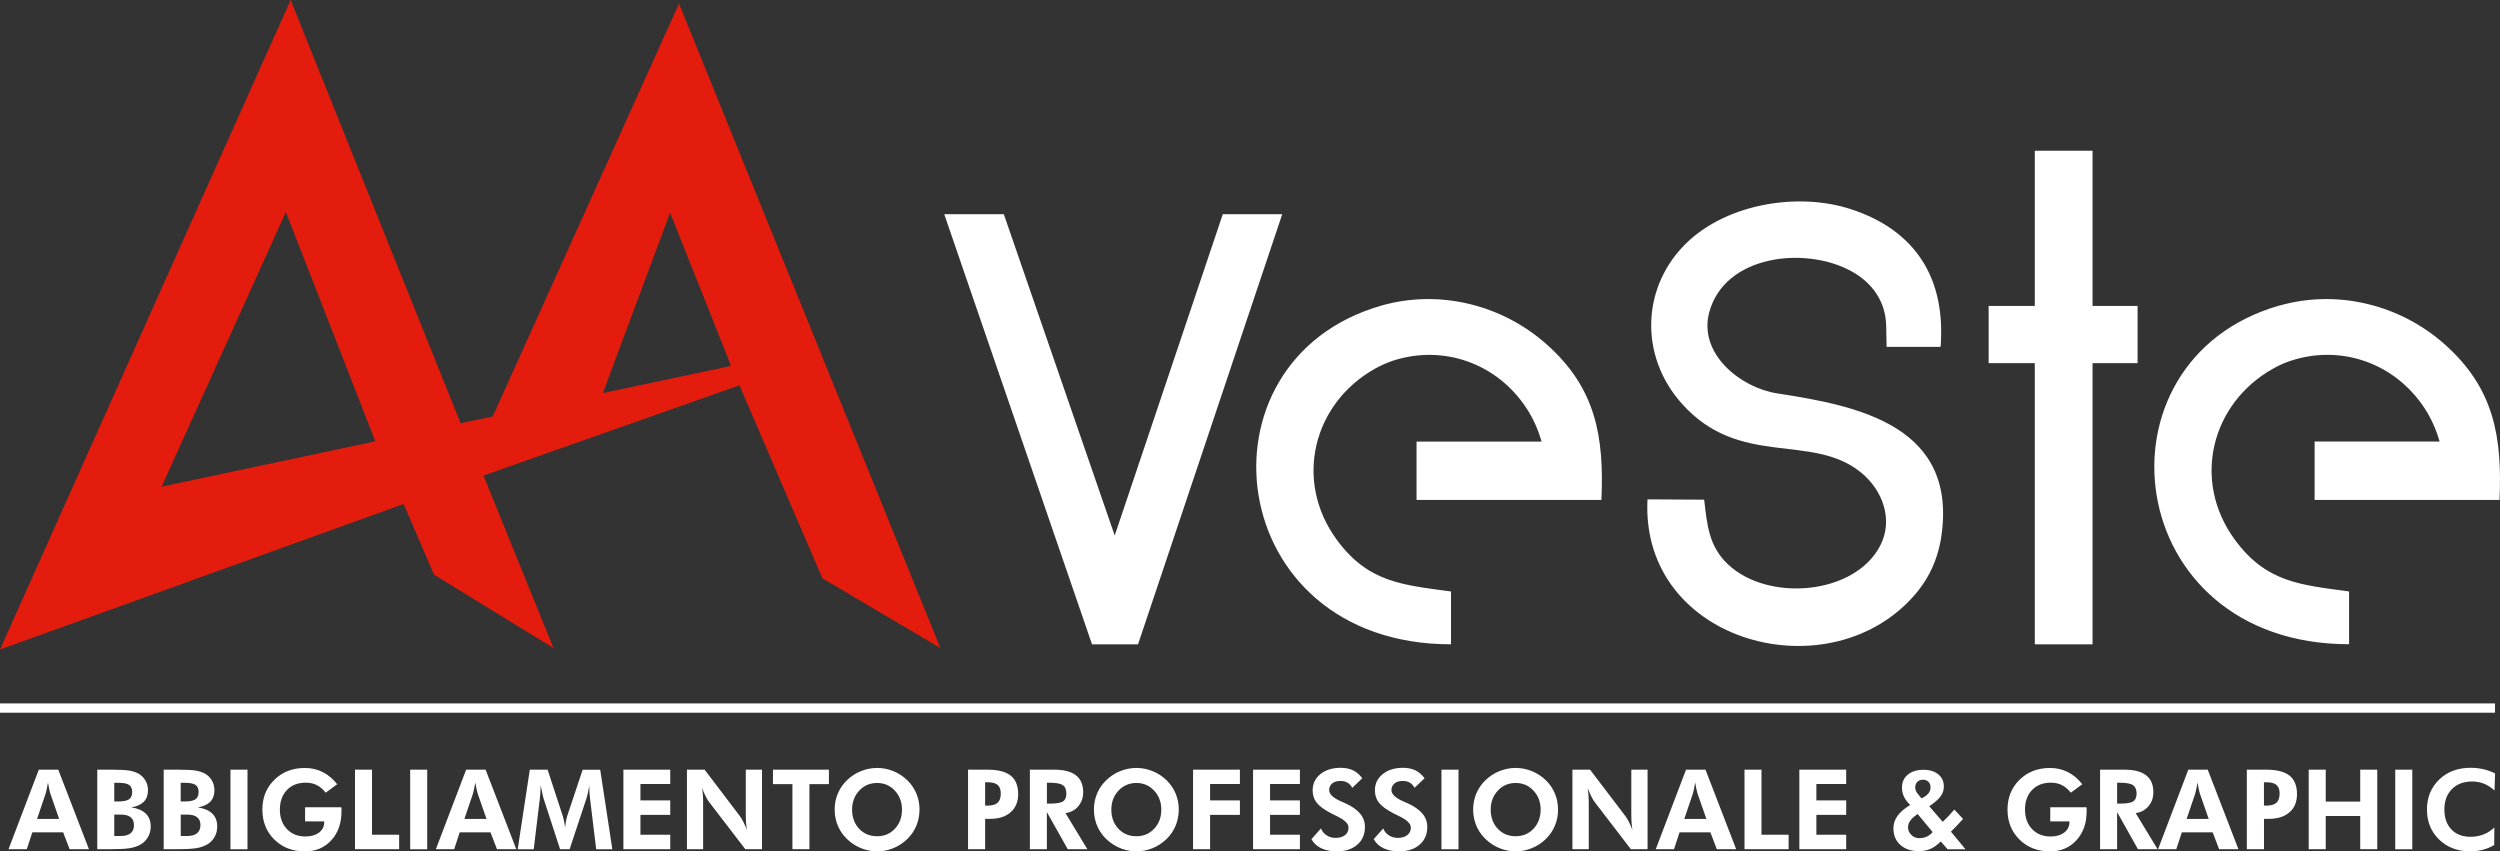
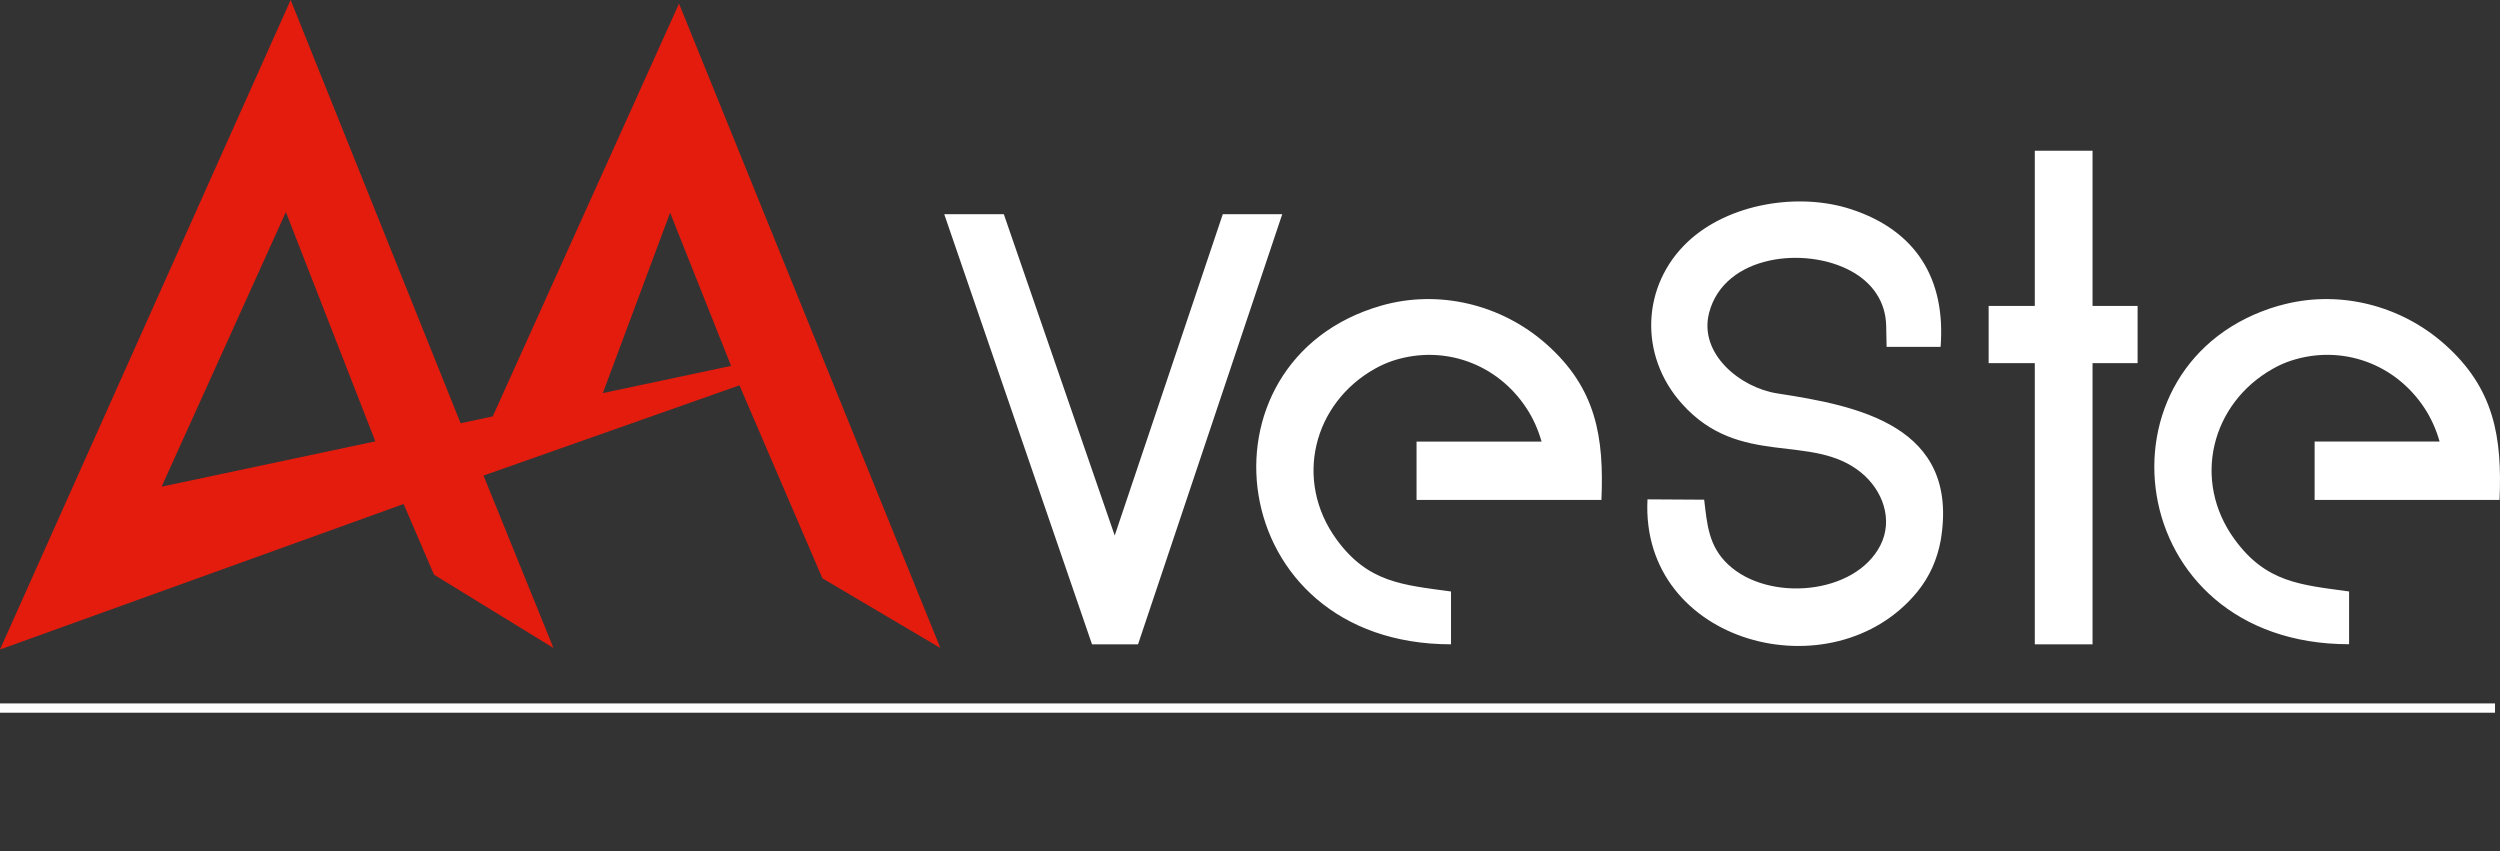
<svg xmlns="http://www.w3.org/2000/svg" data-id="Livello_1" data-name="Livello 1" viewBox="0 0 587.06 199.92">
  <rect x="0" y="0" width="587.06" height="199.92" fill="#333333" stroke="none" />
  <defs>
    <style>
      .cls-1 {
        fill: #fff;
      }

      .cls-2 {
        fill: #e41c0e;
      }
    </style>
  </defs>
  <path class="cls-1" d="M466.98,71.84h10.84v-36.45h13.56v36.45h10.58v13.44h-10.58v66.02h-13.56v-66.02h-10.84v-13.44ZM535.21,71.78c13.54-3.89,28.26-.3,38.77,8.99,11.77,10.4,13.6,21.92,12.97,36.62h-43.42v-13.7h29.35c-.81-2.85-1.98-5.45-3.51-7.8-6.85-10.5-19.43-15.06-31.31-11.22-1.46.47-2.9,1.11-4.33,1.92-14.48,8.14-19.06,26.21-9.02,40.03,7.41,10.21,15.53,10.7,26.91,12.27v12.39c-53.64,0-61.38-66.61-16.41-79.52M324.32,71.78c13.54-3.89,28.26-.3,38.77,8.99,11.77,10.4,13.6,21.92,12.96,36.62h-43.41v-13.69h29.36c-.82-2.86-1.98-5.46-3.52-7.8-6.84-10.5-19.43-15.06-31.31-11.22-1.44.47-2.89,1.11-4.33,1.92-14.48,8.14-19.05,26.21-9.02,40.03,7.42,10.21,15.54,10.7,26.91,12.27v12.4c-53.64,0-61.38-66.62-16.4-79.52M386.86,117.26l13.32.08c.69,5.81,1.04,10.91,5.62,15.21,9.46,8.9,29.83,7.14,35.75-4.48,3.09-6.06.54-12.95-4.48-17.07-11.61-9.51-28.49-.95-42.13-16.21-10.2-11.41-9.38-27.8,1.3-37.93,9.61-9.12,26.18-11.77,38.49-7.71,15.2,5,22.2,16.31,20.97,32.3h-12.68l-.1-4.96c-.12-5.67-3.23-10.06-8.12-12.77-10.74-5.97-29.86-3.94-33.45,9.69-2.54,9.66,7.35,17.64,15.99,18.97,18.72,2.88,42.92,7.47,38.39,34.48-.82,4.5-2.61,8.57-5.51,12.12-19.71,24.09-65.1,12.32-63.35-21.72M235.72,50.3l26.04,75.45,25.38-75.45h13.96l-33.86,101h-10.81l-34.7-101h13.99Z" />
  <path class="cls-2" d="M68.25,0L0,152.52l94.78-34.17,7.14,16.6,28.04,17.21-16.42-40.49,60.1-21.19,19.48,45.32,27.7,16.37C200.25,101.45,180.02,51.57,159.45.85l-43.74,96.93-7.55,1.61L68.25,0ZM37.95,114.28l29.18-64.49,21.01,53.85-50.18,10.64ZM141.56,92.3l15.8-42.35,14.32,35.97-30.12,6.39Z" />
-   <path class="cls-1" d="M13.89,192.31l-2.1-6.03c-.06-.18-.13-.49-.22-.92-.1-.44-.19-.97-.3-1.6-.11.61-.22,1.15-.32,1.63-.1.49-.18.8-.23.96l-2.02,5.96h5.18ZM2,199.42l7.11-18.68h4.57l7.21,18.68h-4.54l-1.52-3.97h-7.24l-1.3,3.97H2ZM26.84,196.31h1.57c1,0,1.76-.22,2.28-.66.52-.44.77-1.08.77-1.92,0-.79-.25-1.4-.77-1.81-.51-.42-1.26-.63-2.23-.63h-1.63v5.02ZM26.84,188.21h.89c1.21,0,2.06-.17,2.56-.51.5-.34.75-.91.75-1.71s-.24-1.34-.72-1.67c-.48-.33-1.31-.5-2.52-.5h-.97v4.39ZM22.84,199.42v-18.68h3.5c1.81,0,3.13.07,3.97.21.83.14,1.56.37,2.17.69.72.42,1.28.97,1.67,1.65.4.68.6,1.46.6,2.31,0,1.1-.33,1.99-.98,2.67-.66.66-1.64,1.11-2.94,1.33,1.51.22,2.64.71,3.41,1.46.77.76,1.15,1.77,1.15,3.02,0,.92-.22,1.76-.66,2.52-.45.76-1.05,1.35-1.82,1.77-.69.37-1.5.64-2.42.8-.93.16-2.47.24-4.6.24h-3.05ZM42.44,196.31h1.57c1,0,1.76-.22,2.28-.66.52-.44.78-1.08.78-1.92,0-.79-.26-1.4-.77-1.81-.52-.42-1.26-.63-2.24-.63h-1.62v5.02ZM42.44,188.21h.89c1.21,0,2.06-.17,2.56-.51.5-.34.75-.91.75-1.71s-.25-1.34-.72-1.67c-.48-.33-1.32-.5-2.52-.5h-.97v4.39ZM38.44,199.42v-18.68h3.51c1.8,0,3.12.07,3.97.21.84.14,1.55.37,2.17.69.72.42,1.28.97,1.67,1.65.4.68.59,1.46.59,2.31,0,1.1-.33,1.99-.97,2.67-.66.66-1.64,1.11-2.93,1.33,1.51.22,2.64.71,3.41,1.46.77.76,1.15,1.77,1.15,3.02,0,.92-.22,1.76-.66,2.52-.44.76-1.05,1.35-1.82,1.77-.69.37-1.5.64-2.43.8-.92.16-2.46.24-4.6.24h-3.06ZM54.12,180.74h4v18.68h-4v-18.68ZM71.65,189.57h8.5c.02.11.03.23.04.36,0,.12,0,.32,0,.59,0,2.79-.8,5.06-2.4,6.8-1.59,1.74-3.66,2.61-6.19,2.61-2.9,0-5.29-.93-7.17-2.77-1.88-1.85-2.82-4.2-2.82-7.05s.94-5.15,2.83-7c1.88-1.85,4.27-2.77,7.16-2.77,1.52,0,2.91.32,4.18.96,1.27.64,2.4,1.59,3.39,2.86l-2.68,1.98c-.67-.83-1.38-1.43-2.12-1.79-.74-.37-1.6-.56-2.56-.56-1.85,0-3.33.57-4.43,1.72-1.1,1.14-1.66,2.68-1.66,4.6s.55,3.41,1.66,4.58c1.11,1.16,2.56,1.74,4.34,1.74,1.31,0,2.37-.31,3.19-.92.81-.62,1.22-1.42,1.22-2.42v-.2h-4.49v-3.29ZM83.36,199.42v-18.68h4v15.28h6.37v3.4h-10.37ZM96.32,180.74h4v18.68h-4v-18.68ZM114.24,192.31l-2.09-6.03c-.06-.18-.14-.49-.23-.92-.1-.44-.19-.97-.3-1.6-.11.61-.22,1.15-.32,1.63-.1.49-.18.8-.23.96l-2.02,5.96h5.18ZM102.35,199.42l7.11-18.68h4.57l7.21,18.68h-4.54l-1.52-3.97h-7.23l-1.3,3.97h-4.29ZM121.57,199.42l2.84-18.68h4.18l3.6,11c.08.23.16.57.25,1.01.09.44.17.95.26,1.52.06-.57.14-1.09.22-1.55.09-.45.17-.79.24-1l3.66-10.97h4.12l2.85,18.68h-3.79l-1.37-11.27c-.1-.83-.17-1.46-.2-1.89-.03-.43-.05-.82-.05-1.19,0-.2,0-.34,0-.44,0-.09,0-.18.02-.26-.13.73-.25,1.37-.37,1.89-.12.53-.22.94-.31,1.2l-3.96,11.94h-2.24l-3.89-11.94c-.03-.11-.11-.41-.22-.92-.11-.5-.28-1.23-.47-2.19v.55c0,.87-.08,1.93-.23,3.19l-.02.05-1.36,11.27h-3.78ZM146.39,199.42v-18.68h11v3.37h-7v3.84h7v3.4h-7v4.67h7v3.4h-11ZM161.31,199.42v-18.68h4.15l8.26,10.87c.24.3.5.74.79,1.29.28.56.58,1.21.89,1.97-.09-.55-.17-1.1-.21-1.64-.04-.54-.06-1.23-.06-2.04v-10.45h3.81v18.68h-3.92l-8.5-11.08c-.24-.3-.5-.73-.78-1.29-.29-.56-.58-1.22-.89-2,.09.54.16,1.08.2,1.62.04.56.06,1.24.06,2.07v10.67h-3.81ZM190.07,184.14v15.28h-3.99v-15.28h-4.57v-3.4h13.14v3.4h-4.57ZM215.92,190.12c0,1.34-.25,2.6-.74,3.79-.5,1.19-1.22,2.24-2.15,3.14-.97.92-2.06,1.64-3.28,2.13-1.21.49-2.47.74-3.77.74-1.14,0-2.26-.2-3.35-.58-1.09-.39-2.09-.95-3-1.67-1.17-.94-2.07-2.05-2.7-3.35-.62-1.3-.93-2.7-.93-4.2,0-1.34.24-2.6.74-3.78.49-1.17,1.22-2.23,2.17-3.14.93-.91,2.02-1.62,3.26-2.12,1.23-.5,2.52-.75,3.82-.75s2.57.26,3.79.75c1.23.5,2.31,1.21,3.26,2.12.94.91,1.66,1.97,2.15,3.15.49,1.18.74,2.45.74,3.78M205.97,196.37c1.69,0,3.09-.59,4.19-1.78,1.1-1.19,1.65-2.67,1.65-4.46s-.56-3.26-1.67-4.46c-1.11-1.2-2.51-1.81-4.17-1.81s-3.1.6-4.21,1.81c-1.11,1.19-1.67,2.69-1.67,4.46s.55,3.3,1.64,4.47c1.1,1.17,2.51,1.77,4.24,1.77M231.33,189.18h.57c1.09,0,1.88-.23,2.37-.68.49-.45.74-1.17.74-2.17,0-.92-.25-1.59-.74-2.01-.49-.42-1.29-.63-2.37-.63h-.57v5.49ZM227.32,199.42v-18.68h4.59c2.45,0,4.26.47,5.43,1.4,1.17.94,1.75,2.38,1.75,4.34,0,1.81-.59,3.23-1.77,4.26-1.18,1.04-2.8,1.55-4.89,1.55h-1.1v7.13h-4.02ZM255.35,199.42h-4.61l-4.91-8.72v8.72h-3.99v-18.68h5.72c2.27,0,3.97.44,5.1,1.32,1.13.88,1.7,2.2,1.7,3.98,0,1.29-.39,2.38-1.16,3.29-.77.92-1.77,1.45-3,1.6l5.15,8.49ZM245.84,188.71h.6c1.61,0,2.68-.18,3.2-.53.52-.35.77-.97.77-1.84,0-.92-.27-1.57-.83-1.96-.55-.38-1.6-.58-3.14-.58h-.6v4.91ZM276.8,190.12c0,1.34-.25,2.6-.74,3.79-.5,1.19-1.22,2.24-2.15,3.14-.97.92-2.06,1.64-3.28,2.13-1.21.49-2.47.74-3.77.74-1.14,0-2.26-.2-3.35-.58-1.09-.39-2.09-.95-3-1.67-1.18-.94-2.07-2.05-2.7-3.35-.62-1.3-.93-2.7-.93-4.2,0-1.34.24-2.6.74-3.78.49-1.17,1.21-2.23,2.17-3.14.94-.91,2.02-1.62,3.26-2.12,1.24-.5,2.51-.75,3.82-.75s2.57.26,3.79.75c1.23.5,2.31,1.21,3.26,2.12.94.91,1.66,1.97,2.15,3.15.49,1.18.74,2.45.74,3.78M266.85,196.37c1.69,0,3.09-.59,4.19-1.78,1.11-1.19,1.66-2.67,1.66-4.46s-.56-3.26-1.67-4.46c-1.11-1.2-2.51-1.81-4.17-1.81s-3.1.6-4.22,1.81c-1.11,1.19-1.67,2.69-1.67,4.46s.55,3.3,1.65,4.47c1.09,1.17,2.51,1.77,4.24,1.77M280.16,199.42v-18.68h11v3.37h-7v3.84h7v3.4h-7v8.07h-4ZM294.25,199.42v-18.68h11v3.37h-7.01v3.84h7.01v3.4h-7.01v4.67h7.01v3.4h-11ZM307.96,197.05l2.23-2.51c.28.69.73,1.24,1.36,1.63.61.4,1.32.59,2.09.59.93,0,1.67-.23,2.22-.66.55-.44.81-1.04.81-1.79,0-.88-.91-1.77-2.71-2.64-.58-.28-1.05-.51-1.39-.69-1.63-.85-2.76-1.68-3.39-2.5-.63-.81-.94-1.78-.94-2.9,0-1.54.61-2.8,1.82-3.8,1.22-.98,2.81-1.48,4.75-1.48,1.13,0,2.1.2,2.92.59.82.4,1.55,1.02,2.17,1.86l-2.36,2.25c-.28-.54-.65-.95-1.12-1.22-.46-.27-1.02-.4-1.67-.4-.79,0-1.43.19-1.91.59-.48.4-.72.91-.72,1.54,0,.99.96,1.89,2.87,2.71.38.16.68.29.88.38,1.59.72,2.75,1.54,3.51,2.45.76.9,1.14,1.95,1.14,3.11,0,1.76-.59,3.15-1.79,4.19-1.19,1.04-2.8,1.57-4.82,1.57-1.42,0-2.65-.25-3.67-.74-1.02-.49-1.78-1.2-2.28-2.13M322.58,197.05l2.23-2.51c.28.69.73,1.24,1.36,1.63.62.4,1.31.59,2.09.59.93,0,1.67-.23,2.22-.66.54-.44.82-1.04.82-1.79,0-.88-.91-1.77-2.71-2.64-.59-.28-1.05-.51-1.39-.69-1.63-.85-2.76-1.68-3.39-2.5-.64-.81-.95-1.78-.95-2.9,0-1.54.61-2.8,1.83-3.8,1.22-.98,2.8-1.48,4.75-1.48,1.13,0,2.1.2,2.92.59.82.4,1.54,1.02,2.17,1.86l-2.37,2.25c-.27-.54-.65-.95-1.11-1.22-.46-.27-1.02-.4-1.67-.4-.79,0-1.43.19-1.91.59-.48.4-.73.91-.73,1.54,0,.99.96,1.89,2.88,2.71.39.16.68.29.88.38,1.58.72,2.75,1.54,3.51,2.45.77.9,1.15,1.95,1.15,3.11,0,1.76-.6,3.15-1.8,4.19-1.19,1.04-2.79,1.57-4.82,1.57-1.42,0-2.65-.25-3.67-.74-1.02-.49-1.78-1.2-2.28-2.13M338.49,180.74h4v18.68h-4v-18.68ZM365.87,190.12c0,1.34-.24,2.6-.75,3.79-.5,1.19-1.22,2.24-2.15,3.14-.97.92-2.06,1.64-3.28,2.13-1.22.49-2.47.74-3.78.74-1.13,0-2.25-.2-3.34-.58-1.1-.39-2.09-.95-3-1.67-1.18-.94-2.07-2.05-2.7-3.35-.62-1.3-.94-2.7-.94-4.2,0-1.34.25-2.6.74-3.78.49-1.17,1.22-2.23,2.17-3.14.94-.91,2.02-1.62,3.26-2.12,1.24-.5,2.51-.75,3.82-.75s2.57.26,3.8.75c1.23.5,2.32,1.21,3.26,2.12.95.91,1.66,1.97,2.15,3.15.5,1.18.74,2.45.74,3.78M355.92,196.37c1.7,0,3.09-.59,4.2-1.78,1.1-1.19,1.66-2.67,1.66-4.46s-.56-3.26-1.67-4.46c-1.12-1.2-2.51-1.81-4.18-1.81s-3.09.6-4.21,1.81c-1.11,1.19-1.67,2.69-1.67,4.46s.55,3.3,1.65,4.47c1.1,1.17,2.51,1.77,4.23,1.77M369.24,199.42v-18.68h4.15l8.27,10.87c.24.3.5.74.79,1.29.28.56.58,1.21.89,1.97-.09-.55-.17-1.1-.2-1.64-.04-.54-.07-1.23-.07-2.04v-10.45h3.82v18.68h-3.92l-8.5-11.08c-.23-.3-.5-.73-.77-1.29-.28-.56-.58-1.22-.89-2,.09.54.16,1.08.2,1.62.05.56.07,1.24.07,2.07v10.67h-3.81ZM400.7,192.31l-2.1-6.03c-.05-.18-.13-.49-.23-.92-.09-.44-.19-.97-.29-1.6-.11.61-.22,1.15-.32,1.63-.1.49-.18.8-.23.96l-2.02,5.96h5.18ZM388.81,199.42l7.11-18.68h4.57l7.21,18.68h-4.55l-1.51-3.97h-7.24l-1.31,3.97h-4.29ZM409.65,199.42v-18.68h3.99v15.28h6.37v3.4h-10.36ZM422.53,199.42v-18.68h11v3.37h-7v3.84h7v3.4h-7v4.67h7v3.4h-11ZM451.22,187.5l.66-.39c.49-.3.86-.63,1.1-1,.24-.37.36-.78.36-1.22,0-.54-.16-.97-.49-1.3-.33-.33-.75-.5-1.26-.5-.55,0-1,.17-1.34.5-.34.34-.51.77-.51,1.32,0,.24.04.49.14.75.09.25.24.49.43.71l.91,1.12ZM453.83,195.38l-3.53-4.24-.39.29c-.64.47-1.11.93-1.41,1.39-.3.46-.45.95-.45,1.48,0,.68.26,1.27.78,1.77.52.5,1.13.75,1.85.75.65,0,1.24-.12,1.78-.37.53-.24.99-.59,1.37-1.06M457.34,199.42l-1.59-1.82c-.83.81-1.64,1.39-2.43,1.74-.8.35-1.69.53-2.69.53-1.84,0-3.3-.49-4.39-1.47-1.08-.97-1.62-2.27-1.62-3.89,0-1.06.32-2.04.97-2.94.65-.9,1.64-1.74,2.97-2.54-.7-.7-1.21-1.37-1.49-2-.29-.64-.44-1.33-.44-2.08,0-1.27.45-2.28,1.36-3.04.91-.76,2.13-1.14,3.66-1.14s2.64.36,3.51,1.07c.87.71,1.3,1.67,1.3,2.86,0,.83-.25,1.59-.76,2.29-.5.7-1.39,1.48-2.66,2.34l3.16,3.66c.54-.52,1.03-1.01,1.48-1.48.44-.47.85-.95,1.24-1.41l2.05,2.2c-.43.49-.88.97-1.34,1.46-.45.49-.97,1-1.5,1.54l3.42,4.13h-4.19ZM481.44,189.57h8.51c.02.11.03.23.04.36,0,.12,0,.32,0,.59,0,2.79-.8,5.06-2.4,6.8-1.59,1.74-3.67,2.61-6.19,2.61-2.9,0-5.29-.93-7.17-2.77-1.87-1.85-2.82-4.2-2.82-7.05s.95-5.15,2.83-7c1.89-1.85,4.27-2.77,7.16-2.77,1.52,0,2.91.32,4.18.96,1.27.64,2.4,1.59,3.39,2.86l-2.69,1.98c-.67-.83-1.38-1.43-2.12-1.79-.74-.37-1.6-.56-2.56-.56-1.85,0-3.32.57-4.42,1.72-1.11,1.14-1.66,2.68-1.66,4.6s.56,3.41,1.66,4.58c1.11,1.16,2.56,1.74,4.35,1.74,1.3,0,2.37-.31,3.19-.92.81-.62,1.23-1.42,1.23-2.42v-.2h-4.5v-3.29ZM506.66,199.42h-4.61l-4.9-8.72v8.72h-4v-18.68h5.72c2.27,0,3.97.44,5.1,1.32,1.13.88,1.69,2.2,1.69,3.98,0,1.29-.38,2.38-1.16,3.29-.78.92-1.77,1.45-2.99,1.6l5.15,8.49ZM497.15,188.71h.6c1.61,0,2.68-.18,3.19-.53.52-.35.78-.97.78-1.84,0-.92-.28-1.57-.83-1.96-.55-.38-1.6-.58-3.14-.58h-.6v4.91ZM518.66,192.31l-2.1-6.03c-.06-.18-.14-.49-.23-.92-.09-.44-.19-.97-.29-1.6-.12.61-.22,1.15-.32,1.63-.1.49-.17.8-.23.96l-2.02,5.96h5.19ZM506.76,199.42l7.11-18.68h4.56l7.21,18.68h-4.54l-1.51-3.97h-7.24l-1.31,3.97h-4.28ZM531.63,189.18h.57c1.09,0,1.87-.23,2.37-.68.49-.45.74-1.17.74-2.17,0-.92-.25-1.59-.74-2.01-.49-.42-1.28-.63-2.37-.63h-.57v5.49ZM527.61,199.42v-18.68h4.6c2.45,0,4.26.47,5.43,1.4,1.17.94,1.75,2.38,1.75,4.34,0,1.81-.58,3.23-1.76,4.26-1.18,1.04-2.81,1.55-4.9,1.55h-1.09v7.13h-4.03ZM542.14,199.42v-18.68h4v7.5h8.1v-7.5h4v18.68h-4v-7.81h-8.1v7.81h-4ZM562.46,180.74h4v18.68h-4v-18.68ZM585.75,185.6c-.81-.72-1.64-1.25-2.49-1.59-.84-.33-1.75-.5-2.73-.5-1.99,0-3.58.59-4.76,1.79-1.19,1.2-1.77,2.79-1.77,4.79s.55,3.52,1.65,4.68c1.09,1.15,2.59,1.73,4.49,1.73,1.08,0,2.09-.18,3.01-.54.94-.36,1.79-.91,2.58-1.63l-.03,4.1c-.84.5-1.74.88-2.67,1.12-.93.25-1.91.37-2.94.37-2.97,0-5.42-.93-7.32-2.77-1.91-1.85-2.86-4.2-2.86-7.05s.96-5.18,2.86-7.03c1.91-1.85,4.38-2.77,7.4-2.77,1.02,0,1.99.1,2.94.32.94.21,1.87.54,2.79.98l-.13,4Z" />
  <rect class="cls-1" y="165.18" width="585.89" height="2.18" />
</svg>